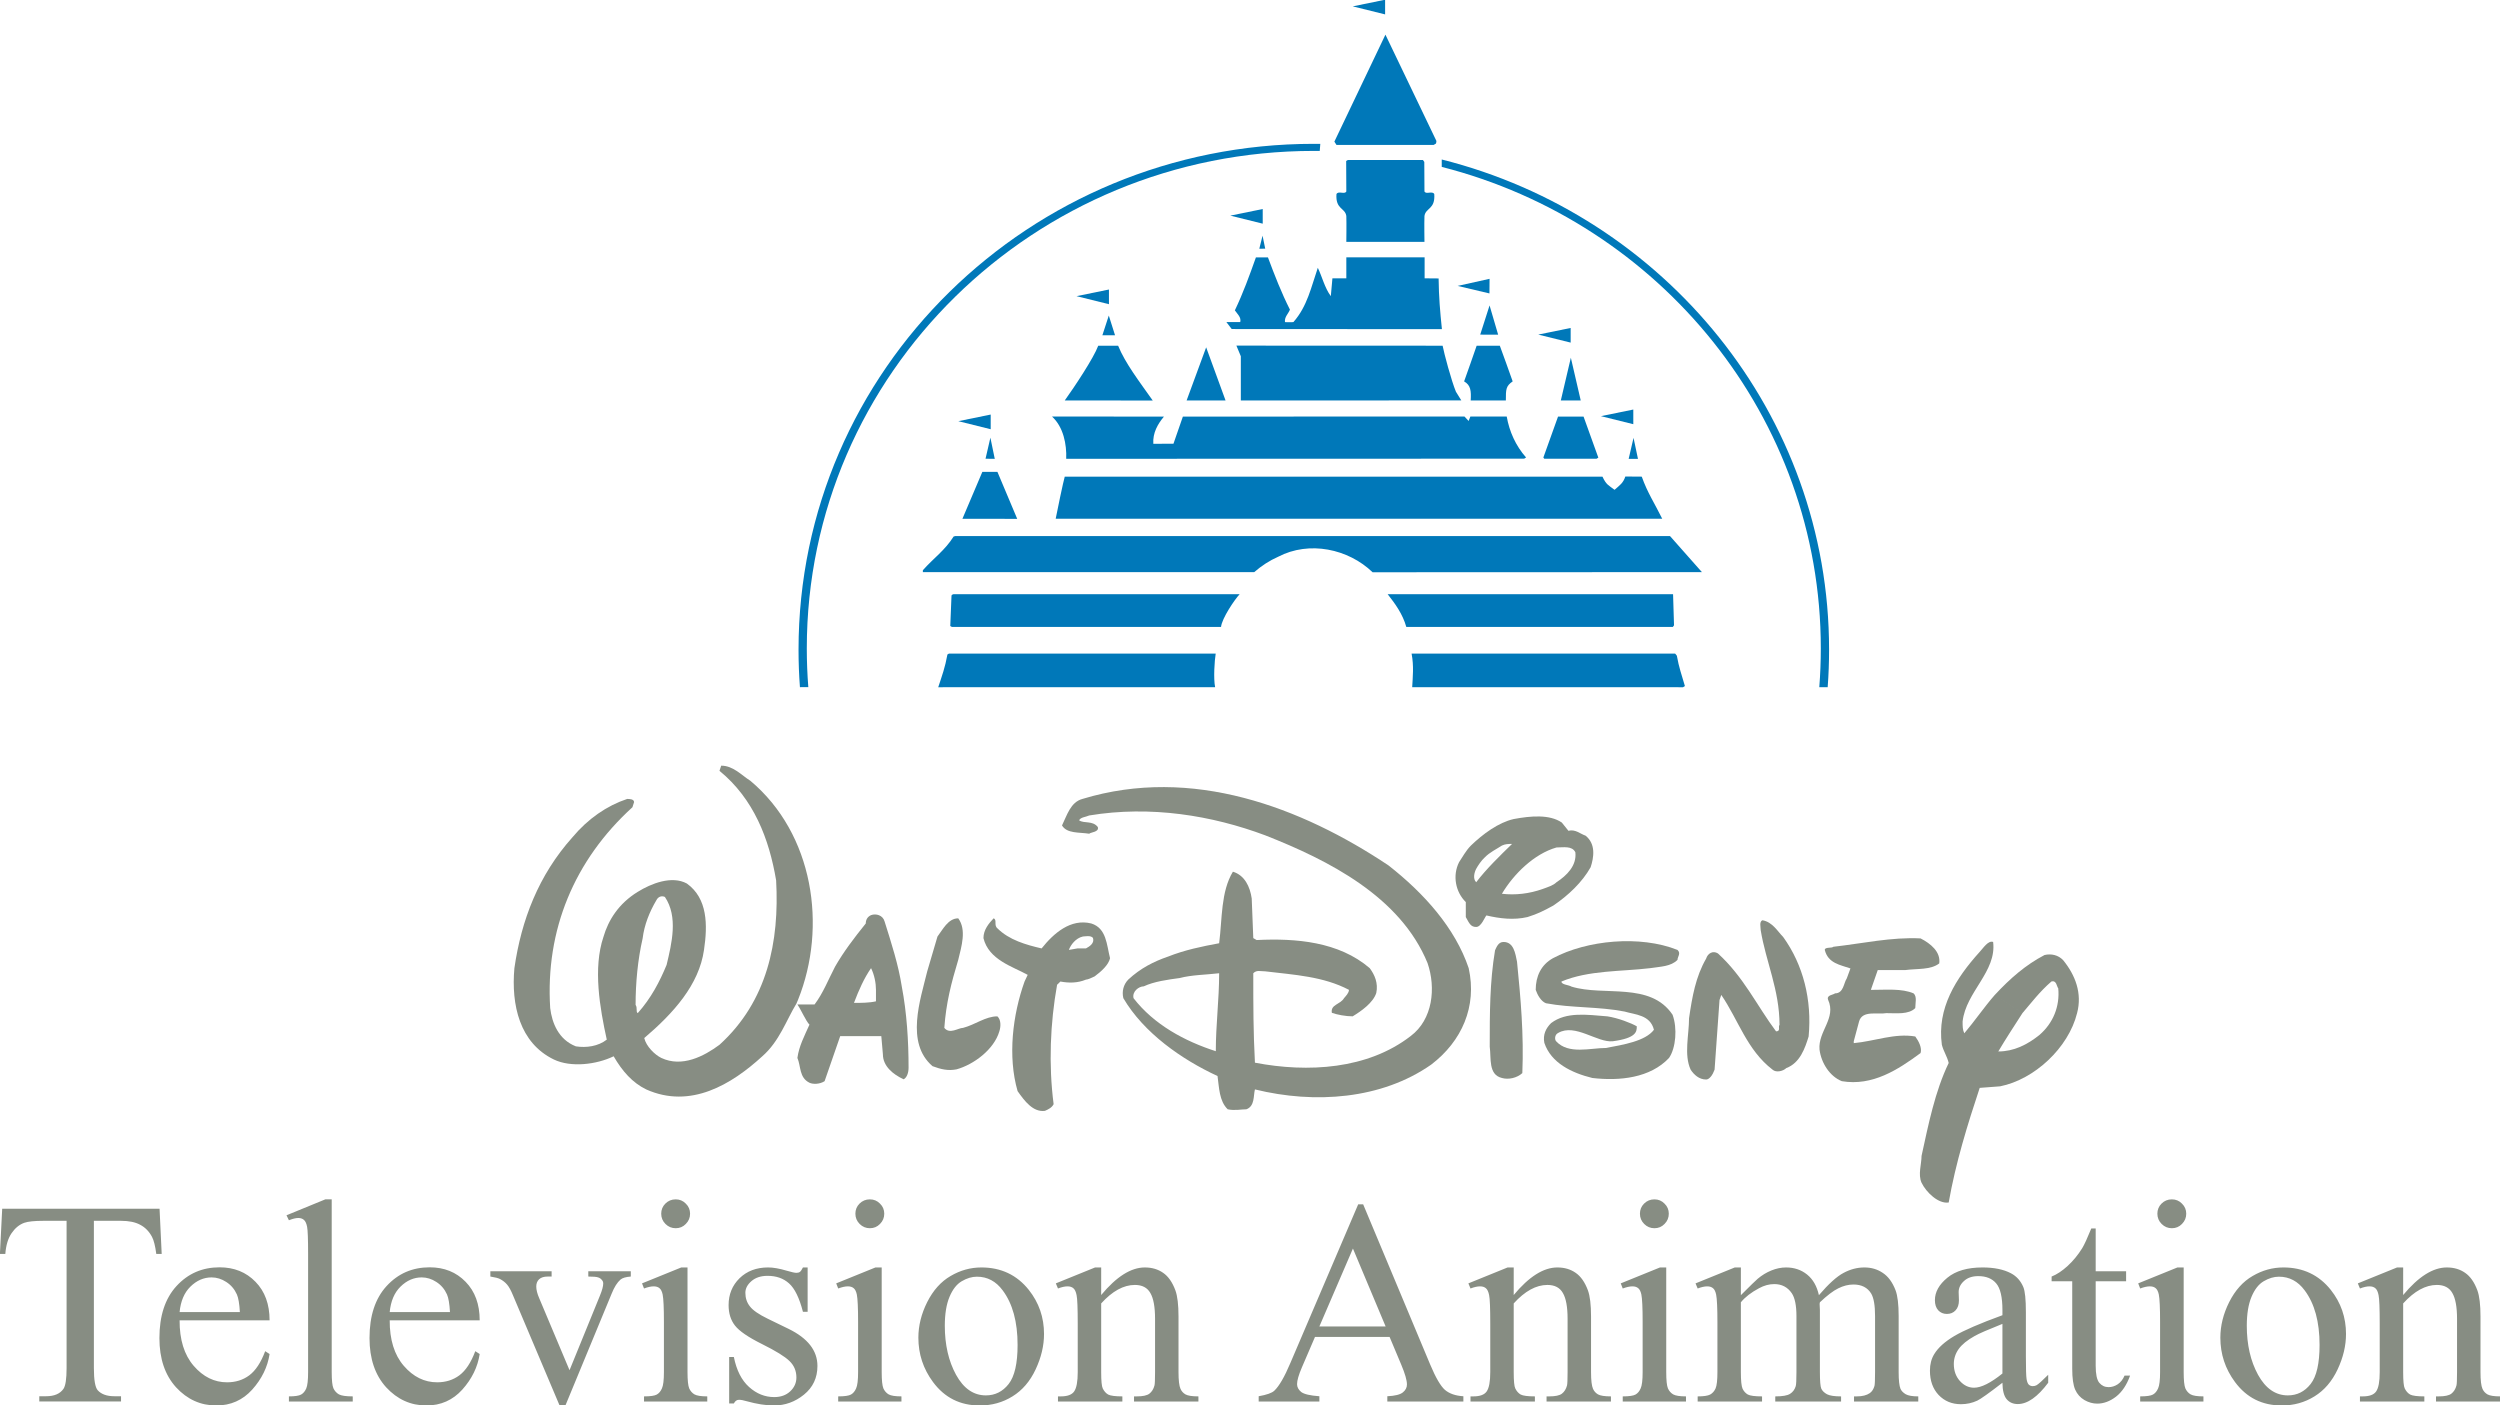
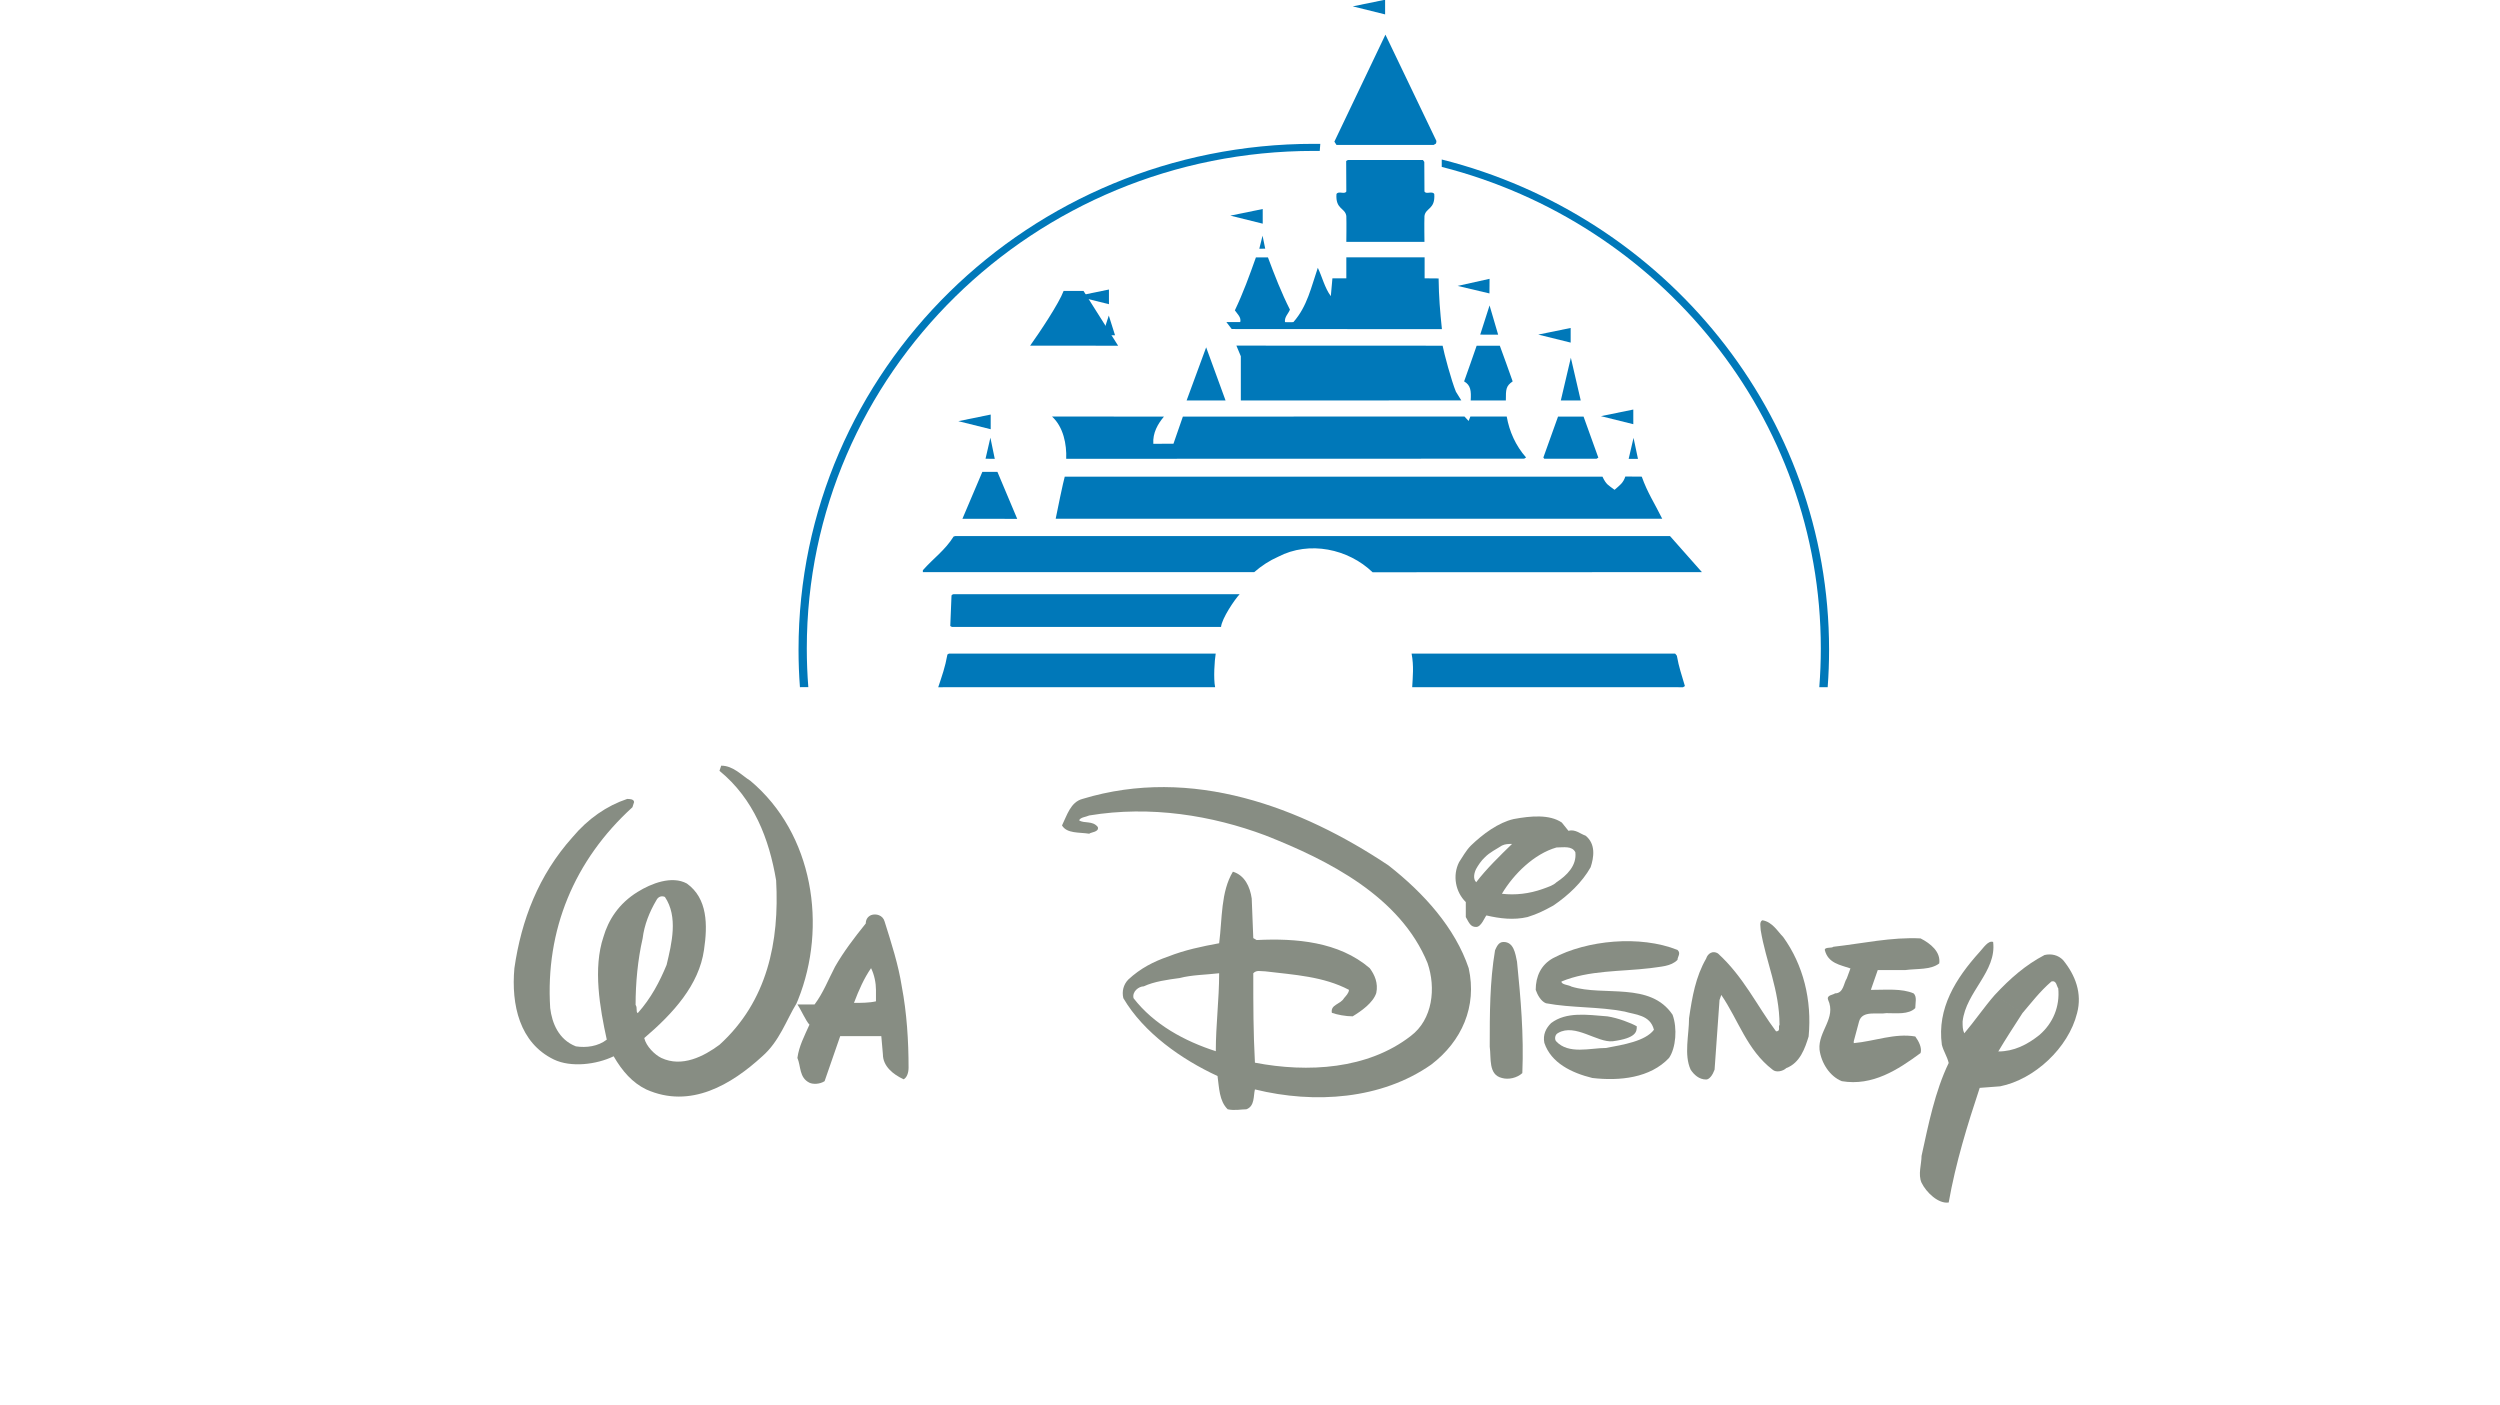
<svg xmlns="http://www.w3.org/2000/svg" xmlns:ns1="http://www.inkscape.org/namespaces/inkscape" xmlns:ns2="http://sodipodi.sourceforge.net/DTD/sodipodi-0.dtd" width="1890.975mm" height="1062.967mm" viewBox="0 0 1890.975 1062.967" version="1.1" id="svg1" xml:space="preserve" ns1:version="1.3.2 (091e20e, 2023-11-25, custom)" ns2:docname="Walt Disney Television Animation (1990s).svg">
  <ns2:namedview id="namedview1" pagecolor="#ffffff" bordercolor="#000000" borderopacity="0.25" ns1:showpageshadow="2" ns1:pageopacity="0.0" ns1:pagecheckerboard="0" ns1:deskcolor="#d1d1d1" ns1:document-units="mm" ns1:zoom="0.12883591" ns1:cx="2134.4981" ns1:cy="2677.8249" ns1:window-width="1920" ns1:window-height="1112" ns1:window-x="-8" ns1:window-y="-8" ns1:window-maximized="1" ns1:current-layer="layer1" />
  <defs id="defs1" />
  <g ns1:label="Layer 1" ns1:groupmode="layer" id="layer1" transform="translate(425.972,560.595)">
    <g id="g2" transform="matrix(2.518,0,0,2.518,-105.92,-152.286)">
      <g id="g1">
        <path id="path5055" ns1:connector-curvature="0" d="m 112.139,139.308 c -3.053,4.994 -5.092,11.32 -10.253,15.835 -9.213,8.439 -21.548,15.927 -34.872,9.956 -4.138,-2.006 -7.191,-5.467 -9.785,-9.956 -5.144,2.501 -12.856,3.436 -17.974,0.961 -10.288,-4.986 -12.83,-16.407 -11.841,-27.433 2.082,-14.387 7.217,-27.896 17.436,-39.309 4.65,-5.559 10.314,-9.475 16.439,-11.522 0.59,0 2.073,0 2.073,0.961 L 62.875,80.332 C 45.37,96.261 36.687,117.257 38.17,140.664 c 0.538,4.515 2.542,9.476 7.703,11.497 3.158,0.488 6.697,0 9.291,-2.02 -2.082,-9.476 -4.173,-21.47 -0.998,-30.861 l 11.772,0.455 c -1.475,6.443 -2.117,13.434 -2.117,19.962 0.642,0.968 0,2.013 0.642,2.485 4.016,-4.49 6.61,-9.493 8.675,-14.496 1.552,-6.494 3.504,-14.453 -0.512,-20.408 -1.076,-0.48 -2.065,0 -2.551,0.969 -2.108,3.554 -3.652,7.471 -4.138,11.489 L 54.166,119.279 c 1.457,-4.995 4.536,-9.998 10.297,-13.528 4.016,-2.501 10.227,-4.977 14.764,-2.501 6.254,4.497 6.254,12.466 5.144,19.945 -1.492,10.462 -9.152,18.986 -17.948,26.474 0.59,2.492 3.14,5.003 5.127,5.971 6.211,2.939 12.821,-0.497 17.471,-3.95 14.4,-13.055 18.026,-30.979 17.019,-49.382 C 103.94,89.817 99.334,77.84 89.02,69.392 l 0.52,-1.549 c 3.661,0 6.229,2.99 8.744,4.531 18.989,15.919 23.161,43.815 14.34,65.79 l -0.485,1.145" style="fill:#878d83;fill-opacity:1;stroke-width:0.47" />
        <path id="path5057" ns1:connector-curvature="0" d="m 117.578,139.586 c 2.594,-3.445 4.129,-7.471 6.185,-11.404 2.594,-4.498 5.656,-8.532 9.204,-12.938 0,-1.07 0.486,-2.013 1.588,-2.501 1.475,-0.547 3.556,0 4.068,1.92 2.056,6.528 4.146,13.022 5.153,19.474 l -7.747,1.052 c 0,-2.021 -0.477,-4.506 -1.475,-6.519 -2.065,2.972 -3.652,6.519 -5.135,10.436 2.064,0 4.632,0 6.61,-0.472 0,-0.944 0,-1.996 0,-3.445 l 7.747,-1.052 c 1.527,7.96 2.047,16.492 2.047,24.442 0,1.55 -0.52,2.973 -1.475,3.478 -3.175,-1.449 -6.237,-3.941 -6.237,-7.504 l -0.477,-5.466 h -12.344 l -4.693,13.535 c -1.483,0.96 -3.513,0.96 -4.545,0.471 -3.132,-1.541 -2.542,-4.977 -3.626,-7.454 0.495,-3.58 2.09,-6.553 3.626,-9.998 -1.067,-1.061 -2.542,-4.514 -3.626,-6.056 1.597,9.5e-4 4.148,9.5e-4 5.154,9.5e-4" style="fill:#878d83;fill-opacity:1;stroke-width:0.47" />
-         <path id="path5059" ns1:connector-curvature="0" d="m 160.743,113.704 c 2.551,3.453 0.971,8.439 0,12.474 -2.108,6.991 -3.652,12.929 -4.181,20.433 1.614,2.029 4.181,0 5.63,0 3.678,-0.969 6.74,-3.462 10.297,-3.462 1.102,0.951 1.102,2.99 0.598,4.507 -1.596,5.465 -7.72,9.989 -12.856,11.412 -2.551,0.497 -4.65,0 -7.209,-0.951 -8.198,-6.999 -3.661,-19.954 -1.596,-28.486 l 3.079,-10.461 c 1.553,-2.013 3.175,-5.465 6.238,-5.465" style="fill:#878d83;fill-opacity:1;stroke-width:0.47" />
-         <path id="path5061" ns1:connector-curvature="0" d="m 199.111,132.115 c -2.542,1.053 -5.135,1.053 -7.677,0.573 l -0.998,0.969 c -2.065,11.522 -2.576,23.987 -1.041,35.872 -0.538,1.045 -1.536,1.542 -2.611,2.006 -3.557,0.471 -6.124,-2.948 -8.215,-5.93 -3.01,-10.461 -1.475,-22.944 2.091,-32.916 l 0.945,-2.005 c -4.511,-2.501 -11.694,-4.506 -13.29,-11.034 0,-2.493 1.596,-4.405 3.054,-5.946 1.119,0.471 0,2.013 1.119,2.981 3.539,3.546 8.675,4.986 13.298,6.057 3.609,-4.54 8.727,-9.038 14.912,-7.497 4.615,1.44 4.615,6.426 5.647,10.444 -0.46,1.996 -2.576,3.941 -4.65,5.465 -0.997,0.488 -2.064,0.96 -2.584,0.96 l -2.542,-9.374 h 2.542 c 1.11,-0.598 2.585,-1.55 2.117,-3.092 -0.529,-0.943 -2.594,-0.48 -3.063,-0.48 -2.117,0.48 -3.652,2.501 -4.189,4.026 l 2.594,-0.455 2.542,9.374" style="fill:#878d83;fill-opacity:1;stroke-width:0.47" />
        <path id="path5063" ns1:connector-curvature="0" d="m 227.252,131.643 c -3.548,0.472 -7.712,1.045 -10.783,2.494 -1.466,0 -3.539,1.533 -3.071,3.554 6.142,7.952 15.407,12.939 24.714,15.928 0,-7.976 1.006,-15.456 1.006,-23.416 -4.146,0.48 -8.189,0.48 -11.867,1.44 l -3.548,-6.417 c 5.101,-2.03 10.279,-3.084 15.415,-4.035 0.954,-7.488 0.486,-15.44 4.129,-21.495 3.548,1.078 5.144,4.514 5.655,8.051 l 0.469,11.901 1.006,0.581 c 11.841,-0.581 24.68,0.48 33.97,8.44 1.492,2.013 2.594,4.497 1.969,7.471 -0.971,2.965 -4.546,5.466 -7.096,7.007 -2.099,0 -4.65,-0.489 -6.246,-1.052 -0.478,-2.511 2.593,-2.511 3.652,-4.406 0.495,-0.59 1.483,-1.549 1.483,-2.501 -7.677,-4.035 -16.404,-4.506 -25.164,-5.559 -1.483,0 -2.568,-0.463 -3.575,0.573 0,9.99 0,17.452 0.495,26.868 15.909,3.058 33.866,1.996 46.766,-7.984 6.67,-4.986 7.659,-14.471 5.084,-21.942 -8.173,-19.97 -29.737,-30.885 -48.769,-38.373 -15.944,-5.963 -34.395,-9.02 -52.863,-5.963 -1.085,0.497 -2.551,0.497 -3.036,1.448 1.466,1.053 4.042,0 5.621,2.022 0.468,1.534 -2.082,1.534 -2.585,2.013 -3.036,-0.48 -6.688,0 -8.172,-2.485 1.483,-2.998 2.542,-7.007 6.142,-7.968 32.878,-9.997 65.746,2.493 91.917,19.962 10.775,8.422 20.065,18.883 24.107,30.869 2.559,11.522 -2.056,21.958 -11.252,28.974 -14.911,10.444 -34.976,11.884 -52.959,7.454 -0.495,1.937 0,5.003 -2.559,5.971 -1.475,0 -3.566,0.464 -5.621,0 -2.568,-2.485 -2.568,-6.536 -3.054,-9.99 -10.774,-4.977 -22.164,-12.954 -28.297,-23.39 -0.468,-2.021 0,-4.034 1.475,-5.576 3.704,-3.444 7.729,-5.458 11.893,-6.889 l 3.548,6.417" style="fill:#878d83;fill-opacity:1;stroke-width:0.47" />
        <path id="path5065" ns1:connector-curvature="0" d="m 324.547,120.804 c 3.062,0 3.547,3.445 4.05,5.929 1.11,11.042 2.073,21.983 1.596,33.463 -1.596,1.465 -4.181,2.039 -6.132,1.465 -4.139,-0.977 -3.183,-5.938 -3.661,-9.417 0,-9.946 0,-19.456 1.596,-28.948 0.46,-0.953 0.989,-2.493 2.551,-2.493 z M 311.196,96.824 c 0.98,-1.433 2.012,-3.436 3.547,-4.978 l 4.174,3.545 c -1.059,0.952 -2.056,2.485 -2.586,3.445 -0.555,1.078 -1.067,2.982 0,4.026 3.071,-4.026 7.131,-7.96 10.774,-11.505 -1.093,0 -2.047,0 -3.044,0.488 -1.605,1.053 -3.661,2.013 -5.144,3.545 l -4.174,-3.545 c 3.6,-3.47 8.241,-6.915 12.865,-7.968 5.162,-0.961 10.783,-1.44 14.443,1.052 l 1.987,2.477 c 2.082,-0.556 3.625,0.969 5.135,1.457 3.141,2.493 2.516,6.527 1.535,9.492 -2.533,4.506 -6.67,8.44 -11.225,11.522 l -3.174,-4.994 c 1.596,-0.59 3.174,-1.052 4.146,-2.022 3.071,-2.004 6.133,-4.986 5.665,-9.003 -0.998,-2.013 -3.6,-1.441 -5.665,-1.441 -6.705,1.921 -12.847,7.943 -16.395,13.906 4.033,0.472 8.198,0 12.249,-1.44 l 3.174,4.994 c -2.62,1.423 -4.649,2.493 -7.738,3.444 -4.138,0.961 -8.284,0.464 -12.343,-0.488 -0.486,0.488 -1.544,3.462 -3.071,3.462 -1.588,0 -2.029,-0.96 -3.123,-2.973 0,-0.951 0,-3.444 0,-4.505 -3.062,-2.973 -4.068,-7.96 -2.012,-11.994" style="fill:#878d83;fill-opacity:1;stroke-width:0.47" />
        <path id="path5067" ns1:connector-curvature="0" d="m 340.343,150.629 c 3.696,4.042 10.262,2.02 14.956,2.02 5.1,-0.96 11.832,-2.02 14.426,-5.465 -1.119,-4.523 -5.665,-4.523 -8.813,-5.475 -7.711,-1.517 -15.91,-1.045 -23.621,-2.494 -1.492,-0.58 -2.559,-2.501 -3.08,-4.026 0,-4.035 1.588,-7.504 5.162,-9.5 10.228,-5.458 26.171,-6.983 37.431,-2.493 1.119,1.053 0,2.03 0,2.982 -1.969,2.005 -5.022,2.005 -8.198,2.493 -8.692,1.053 -18.468,0.581 -26.666,4.017 0,0.969 2.1,0.969 3.063,1.541 9.777,2.973 23.604,-1.541 30.318,8.432 1.483,4.043 0.997,9.989 -1.059,12.979 -5.655,6.022 -14.824,6.983 -23.048,6.022 -6.211,-1.533 -12.387,-4.506 -14.408,-10.544 -0.494,-2.478 0.486,-4.414 2.021,-5.938 4.58,-3.47 10.774,-2.519 16.924,-2.03 3.174,0.48 7.191,2.03 8.822,2.99 0,1.517 0,3.53 -7.217,4.49 -4.658,0.488 -11.294,-5.45 -16.387,-2.502 -1.102,0.513 -1.102,2.014 -0.625,2.503" style="fill:#878d83;fill-opacity:1;stroke-width:0.47" />
        <path id="path5069" ns1:connector-curvature="0" d="m 388.947,124.249 c 7.711,7.007 11.859,15.943 17.462,23.406 1.51,0 0.538,-1.441 1.041,-1.929 0,-10.537 -4.103,-18.993 -5.655,-28.469 0,-0.961 -0.478,-2.493 0.494,-2.973 3.063,0.48 4.658,3.454 6.237,4.995 6.072,8.406 8.702,18.968 7.669,29.917 -1.067,3.453 -2.576,7.96 -6.713,9.493 -0.955,0.942 -3.071,1.44 -4.129,0.471 -7.711,-5.922 -10.271,-14.958 -15.397,-22.447 l -0.529,1.534 -1.484,20.913 c -0.529,1.524 -1.536,2.965 -2.533,2.965 -2.117,0 -3.661,-1.441 -4.658,-2.965 -2.056,-4.489 -0.478,-10.444 -0.478,-15.439 0.954,-6.52 1.986,-12.466 5.136,-17.923 0.477,-1.55 2.004,-2.501 3.539,-1.55" style="fill:#878d83;fill-opacity:1;stroke-width:0.47" />
        <path id="path5071" ns1:connector-curvature="0" d="m 424.114,136.242 c 2.586,0 2.586,-3.074 3.54,-4.497 l 1.101,-2.991 c -3.053,-1.069 -6.713,-1.515 -7.711,-5.559 0,-0.951 2.117,-0.454 2.585,-0.951 8.675,-0.968 17.498,-2.964 26.189,-2.51 3.027,1.542 6.09,4.043 5.613,7.505 -2.586,2.013 -6.611,1.515 -10.28,2.013 h -8.198 l -2.065,5.938 h 0.486 c 4.147,0 8.788,-0.463 12.344,1.053 1.102,0.96 0.512,2.972 0.512,4.421 -1.995,1.996 -5.622,1.517 -8.71,1.517 -2.567,0.48 -7.218,-0.952 -8.172,2.501 l -1.596,5.946 v 0.564 c 6.246,-0.564 12.327,-3.066 18.477,-1.996 1.067,1.433 2.072,3.453 1.588,4.978 -6.749,4.986 -14.444,9.997 -23.648,8.448 -3.625,-1.441 -6.194,-5.466 -6.705,-9.501 -0.486,-5.465 5.119,-9.399 2.576,-14.958 -0.529,-1.449 1.588,-1.449 2.073,-1.921" style="fill:#878d83;fill-opacity:1;stroke-width:0.47" />
        <path id="path5073" ns1:connector-curvature="0" d="m 480.422,142.181 c -2.594,4.034 -5.162,7.96 -7.253,11.513 4.658,0 8.692,-2.005 12.387,-4.978 4.069,-3.537 6.142,-8.524 5.622,-13.99 -0.478,-0.498 -0.478,-2.511 -2.064,-2.039 -3.557,3.074 -6.133,6.527 -8.692,9.493 l -8.302,-5.467 c 4.623,-4.969 9.274,-9.028 14.929,-11.985 2.065,-0.48 4.129,0 5.604,1.55 3.661,4.489 5.76,9.964 4.181,15.902 -2.593,10.468 -12.856,19.945 -23.117,21.99 l -6.133,0.464 c -3.661,11.034 -7.2,22.447 -9.316,34.432 -3.037,0.48 -6.714,-2.973 -8.154,-5.938 -1.119,-2.502 0,-5.576 0,-8.061 2.056,-9.4 4.033,-19.381 8.154,-27.913 -0.478,-2.013 -1.544,-3.462 -2.056,-5.466 -1.492,-10.941 4.173,-19.946 11.372,-27.912 0.997,-1.036 2.55,-3.546 4.033,-2.973 1.102,8.92 -8.171,14.958 -9.169,23.878 0,1.533 0,2.501 0.512,3.554 3.027,-3.554 6.098,-8.044 9.159,-11.522 l 8.302,5.468" style="fill:#878d83;fill-opacity:1;stroke-width:0.47" />
      </g>
      <path d="m 304.383,-119.811 c -0.144,0.994 0.088,0.619 -0.832,1.189 h -29.188 l -0.632,-0.988 15.338,-32.134 15.314,31.934" id="path7266" style="fill:#0078b9;fill-opacity:1;stroke-width:0.482" />
      <polyline points="218.047,-78.463 197.865,-83.473 218.047,-87.6 218.047,-78.463  " id="polyline7268" style="fill:#0078b9;fill-opacity:1" transform="matrix(0.482,0,0,0.482,147.108,-57.148)" />
      <polyline points="219.604,-62.875 215.918,-62.85 217.943,-70.975 219.604,-62.875  " id="polyline7270" style="fill:#0078b9;fill-opacity:1" transform="matrix(0.482,0,0,0.482,147.108,-57.148)" />
      <path d="m 253.778,-84.833 c 1.988,5.327 4.052,10.648 6.603,15.689 -0.501,1.282 -1.7,2.201 -1.488,3.764 -0.039,-0.031 2.539,0.05 2.539,-0.031 4.189,-4.759 5.339,-10.549 7.322,-16.296 1.282,2.627 2.063,6.028 3.908,8.517 l 0.482,-5.359 h 4.177 v -6.303 h 23.517 v 6.303 l 4.203,0.038 c 0.075,5.678 0.424,9.762 0.994,15.232 l -63.148,-0.038 -1.6,-2.095 h 4.17 c 0.351,-1.42 -0.838,-2.382 -1.619,-3.515 2.482,-5.189 4.408,-10.511 6.322,-15.907 h 3.619" id="path7272" style="fill:#0078b9;fill-opacity:1;stroke-width:0.482" />
      <polyline points="359.346,-34.984 339.527,-39.67 359.424,-44.094 359.346,-34.984  " id="polyline7274" style="fill:#0078b9;fill-opacity:1" transform="matrix(0.482,0,0,0.482,147.108,-57.148)" />
      <polyline points="364.771,-9.271 353.596,-9.313 359.424,-27.508 364.771,-9.271  " id="polyline7276" style="fill:#0078b9;fill-opacity:1" transform="matrix(0.482,0,0,0.482,147.108,-57.148)" />
      <polyline points="126.014,-8.896 118.111,-8.896 122.121,-21.199 126.014,-8.896  " id="polyline7278" style="fill:#0078b9;fill-opacity:1" transform="matrix(0.482,0,0,0.482,147.108,-57.148)" />
-       <path d="m 208.769,-58.307 c 2.165,5.302 6.347,10.718 10.399,16.463 l -26.431,-0.013 c 2.908,-4.065 8.699,-12.75 10.062,-16.451 h 5.97" id="path7280" style="fill:#0078b9;fill-opacity:1;stroke-width:0.482" />
+       <path d="m 208.769,-58.307 l -26.431,-0.013 c 2.908,-4.065 8.699,-12.75 10.062,-16.451 h 5.97" id="path7280" style="fill:#0078b9;fill-opacity:1;stroke-width:0.482" />
      <path d="m 306.246,-58.307 c 0.451,2.369 2.645,10.554 3.995,13.818 l 1.619,2.614 -66.231,0.018 v -13.281 l -1.332,-3.196 61.948,0.026" id="path7282" style="fill:#0078b9;fill-opacity:1;stroke-width:0.482" />
      <path d="m 323.429,-58.307 c 1.189,3.352 2.576,6.953 3.858,10.718 -2.045,1.419 -2.045,2.363 -2.045,5.733 h -10.562 c 0.175,-2.933 0,-4.584 -1.976,-5.733 1.282,-3.552 2.595,-7.366 3.765,-10.718 h 6.96" id="path7284" style="fill:#0078b9;fill-opacity:1;stroke-width:0.482" />
      <polyline points="194.879,31.701 170.609,31.74 182.795,-1.395 194.879,31.701  " id="polyline7286" style="fill:#0078b9;fill-opacity:1" transform="matrix(0.482,0,0,0.482,147.108,-57.148)" />
      <polyline points="416.232,31.701 403.824,31.74 410.08,5.096 416.232,31.701  " id="polyline7288" style="fill:#0078b9;fill-opacity:1" transform="matrix(0.482,0,0,0.482,147.108,-57.148)" />
      <path d="m 222.538,-37.017 c -1.851,2.208 -3.415,4.903 -3.196,8.173 l 6.053,-0.019 2.827,-8.155 84.596,-0.012 1.237,1.326 0.532,-1.326 h 10.917 c 0.782,4.47 2.683,8.747 5.809,12.299 l -0.569,0.357 -137.571,0.037 c 0.182,-4.352 -0.844,-9.573 -4.258,-12.693 l 33.622,0.013" id="path7290" style="fill:#0078b9;fill-opacity:1;stroke-width:0.482" />
      <polyline points="427.211,67.367 426.109,68.029 393.531,68.029 392.949,67.289 402.098,41.76 417.998,41.76 427.211,67.367  " id="polyline7292" style="fill:#0078b9;fill-opacity:1" transform="matrix(0.482,0,0,0.482,147.108,-57.148)" />
      <polyline points="451.91,68.105 446.107,68.133 449.146,55.023 451.91,68.105  " id="polyline7294" style="fill:#0078b9;fill-opacity:1" transform="matrix(0.482,0,0,0.482,147.108,-57.148)" />
      <path d="m 354.262,-18.977 c 1.151,2.483 1.863,2.607 3.639,3.959 1.601,-1.427 2.577,-2.007 3.233,-3.996 l 4.933,0.038 c 1.707,4.827 3.87,8.023 6.14,12.637 H 190.017 c 2.189,-10.898 2.72,-12.637 2.72,-12.637 h 161.526" id="path7296" style="fill:#0078b9;fill-opacity:1;stroke-width:0.482" />
      <polyline points="52.711,76.219 65.039,105.498 30.893,105.459 43.313,76.219 52.711,76.219  " id="polyline7298" style="fill:#0078b9;fill-opacity:1" transform="matrix(0.482,0,0,0.482,147.108,-57.148)" />
      <path d="m 384.139,9.706 -98.929,0.037 c -7.272,-7.015 -19.008,-9.548 -28.375,-4.651 -2.564,1.131 -4.978,2.695 -7.179,4.614 h -99.54 V 9.136 c 3.196,-3.621 6.673,-5.997 9.229,-10.117 l 0.494,-0.144 h 214.712 l 9.587,10.831" id="path7300" style="fill:#0078b9;fill-opacity:1;stroke-width:0.482" />
      <path d="m 245.274,16.339 c -1.507,1.6 -5.328,7.253 -5.591,9.824 h -80.857 l -0.475,-0.269 0.369,-9.124 c 0.357,-0.713 0.126,0 0.552,-0.431 h 86.002" id="path7302" style="fill:#0078b9;fill-opacity:1;stroke-width:0.482" />
-       <path d="m 375.76,25.682 -0.357,0.494 -80.069,-0.013 c -1.069,-3.815 -3.282,-6.891 -5.596,-9.824 h 85.733 l 0.288,9.342" id="path7304" style="fill:#0078b9;fill-opacity:1;stroke-width:0.482" />
      <path d="m 238.082,34.179 c -0.349,2.064 -0.706,7.51 -0.175,10.087 l -83.176,0.019 c 1.17,-3.564 2.058,-5.927 2.763,-9.836 l 0.451,-0.269 h 80.137" id="path7306" style="fill:#0078b9;fill-opacity:1;stroke-width:0.482" />
      <path d="m 376.609,34.811 c 0.638,3.614 1.42,5.639 2.42,9.123 l -0.569,0.35 -81.351,-0.019 c 0.17,-3.108 0.532,-6.353 -0.181,-10.087 h 79.168 l 0.512,0.632" id="path7308" style="fill:#0078b9;fill-opacity:1;stroke-width:0.482" />
      <path d="m 300.331,-114.09 0.412,0.576 0.051,8.872 c 0.494,0.994 2.369,-0.281 2.944,0.782 0.338,4.633 -2.589,4.096 -2.944,6.577 -0.094,2.133 0,7.786 0,7.786 h -23.474 c 0,0 0.081,-5.652 0,-7.786 -0.362,-2.481 -3.29,-1.944 -2.958,-6.577 0.575,-1.063 2.457,0.212 2.958,-0.782 l -0.044,-9.154 0.501,-0.294 h 22.555" id="path7310" style="fill:#0078b9;fill-opacity:1;stroke-width:0.482" />
      <polyline points="122.211,-28.273 102.016,-33.283 122.211,-37.424 122.211,-28.273  " id="polyline7312" style="fill:#0078b9;fill-opacity:1" transform="matrix(0.482,0,0,0.482,147.108,-57.148)" />
      <polyline points="409.963,-4.342 389.756,-9.338 409.963,-13.465 409.963,-4.342  " id="polyline7314" style="fill:#0078b9;fill-opacity:1" transform="matrix(0.482,0,0,0.482,147.108,-57.148)" />
      <polyline points="449.004,46.51 428.822,41.5 449.004,37.373 449.004,46.51  " id="polyline7316" style="fill:#0078b9;fill-opacity:1" transform="matrix(0.482,0,0,0.482,147.108,-57.148)" />
      <polyline points="48.518,49.65 28.336,44.627 48.518,40.5 48.518,49.65  " id="polyline7318" style="fill:#0078b9;fill-opacity:1" transform="matrix(0.482,0,0,0.482,147.108,-57.148)" />
      <polyline points="51.049,68.105 45.299,68.029 48.324,54.906 51.049,68.105  " id="polyline7320" style="fill:#0078b9;fill-opacity:1" transform="matrix(0.482,0,0,0.482,147.108,-57.148)" />
      <path d="m 113.187,44.265 c -0.281,-3.721 -0.419,-7.478 -0.419,-11.267 0,-83.921 69.301,-151.946 154.784,-151.946 0.594,0 1.357,-0.006 1.952,0 l -0.17,2.139 c -0.6,-0.007 -1.189,-0.013 -1.782,-0.013 -84.114,0 -152.302,66.918 -152.302,149.458 0,3.914 0.156,7.791 0.456,11.624 l -2.52,0.005" id="path7322" style="fill:#0078b9;fill-opacity:1;stroke-width:0.482" />
      <path d="m 421.918,44.265 c 0.281,-3.721 0.419,-7.478 0.419,-11.267 0,-70.865 -49.504,-130.43 -116.354,-147.244 v 2.226 c 65.512,16.714 113.871,75.148 113.871,144.655 0,3.921 -0.156,7.803 -0.456,11.637 l 2.52,-0.005" id="path7324" style="fill:#0078b9;fill-opacity:1;stroke-width:0.482" />
      <polyline points="294.322,-208.887 274.141,-213.896 294.322,-218.023 294.322,-208.887  " id="polyline7326" style="fill:#0078b9;fill-opacity:1" transform="matrix(0.482,0,0,0.482,147.108,-57.148)" />
-       <path d="m -79.176,200.942 0.641,13.579 h -1.623 q -0.47,-3.587 -1.281,-5.124 -1.324,-2.477 -3.544,-3.63 -2.178,-1.196 -5.765,-1.196 h -8.156 v 44.239 q 0,5.338 1.153,6.662 1.623,1.793 4.996,1.793 h 2.007 v 1.58 H -115.302 v -1.58 h 2.05 q 3.672,0 5.21,-2.221 0.939,-1.366 0.939,-6.234 v -44.239 h -6.96 q -4.057,0 -5.765,0.598 -2.221,0.811 -3.8,3.117 -1.58,2.306 -1.879,6.234 h -1.623 l 0.683,-13.579 z m 6.021,33.521 q -0.043,8.711 4.228,13.665 4.27,4.953 10.035,4.953 3.843,0 6.662,-2.092 2.861,-2.135 4.783,-7.259 l 1.324,0.854 q -0.897,5.85 -5.21,10.676 -4.313,4.783 -10.804,4.783 -7.046,0 -12.085,-5.466 -4.996,-5.509 -4.996,-14.775 0,-10.035 5.124,-15.629 5.167,-5.637 12.939,-5.637 6.576,0 10.804,4.356 4.228,4.313 4.228,11.572 z m 0,-2.477 h 18.106 q -0.214,-3.758 -0.897,-5.295 -1.068,-2.391 -3.203,-3.758 -2.092,-1.366 -4.398,-1.366 -3.544,0 -6.363,2.776 -2.776,2.733 -3.245,7.644 z m 45.691,-33.863 v 51.883 q 0,3.672 0.512,4.868 0.555,1.196 1.665,1.836 1.11,0.598 4.142,0.598 v 1.537 h -19.173 v -1.537 q 2.69,0 3.672,-0.555 0.982,-0.555 1.537,-1.836 0.555,-1.281 0.555,-4.911 v -35.528 q 0,-6.619 -0.299,-8.113 -0.299,-1.537 -0.982,-2.092 -0.641,-0.555 -1.665,-0.555 -1.11,0 -2.818,0.683 l -0.726,-1.495 11.658,-4.783 z m 17.422,36.339 q -0.043,8.711 4.228,13.665 4.27,4.953 10.035,4.953 3.843,0 6.662,-2.092 2.861,-2.135 4.783,-7.259 l 1.324,0.854 q -0.897,5.85 -5.21,10.676 -4.313,4.783 -10.804,4.783 -7.046,0 -12.085,-5.466 -4.996,-5.509 -4.996,-14.775 0,-10.035 5.124,-15.629 5.167,-5.637 12.939,-5.637 6.576,0 10.804,4.356 4.228,4.313 4.228,11.572 z m 0,-2.477 H 8.064 q -0.214,-3.758 -0.897,-5.295 -1.068,-2.391 -3.203,-3.758 -2.092,-1.366 -4.398,-1.366 -3.544,0 -6.363,2.776 -2.776,2.733 -3.245,7.644 z M 20.191,219.731 h 18.405 v 1.58 h -1.196 q -1.665,0 -2.562,0.811 -0.854,0.811 -0.854,2.178 0,1.495 0.897,3.544 l 9.096,21.607 9.138,-22.419 q 0.982,-2.391 0.982,-3.63 0,-0.598 -0.342,-0.982 -0.47,-0.641 -1.196,-0.854 -0.726,-0.256 -2.946,-0.256 v -1.58 h 12.768 v 1.58 q -2.221,0.171 -3.075,0.897 -1.495,1.281 -2.69,4.27 l -13.878,33.564 h -1.751 l -13.964,-33.009 q -0.939,-2.306 -1.793,-3.288 -0.854,-1.025 -2.178,-1.708 -0.726,-0.384 -2.861,-0.726 z m 55.683,-21.607 q 1.793,0 3.032,1.281 1.281,1.238 1.281,3.032 0,1.793 -1.281,3.075 -1.238,1.281 -3.032,1.281 -1.793,0 -3.075,-1.281 -1.281,-1.281 -1.281,-3.075 0,-1.793 1.238,-3.032 1.281,-1.281 3.117,-1.281 z m 3.544,20.454 v 31.429 q 0,3.672 0.512,4.911 0.555,1.196 1.58,1.793 1.068,0.598 3.843,0.598 v 1.537 H 66.352 v -1.537 q 2.861,0 3.843,-0.555 0.982,-0.555 1.537,-1.836 0.598,-1.281 0.598,-4.911 v -15.074 q 0,-6.363 -0.384,-8.242 -0.299,-1.366 -0.939,-1.879 -0.641,-0.555 -1.751,-0.555 -1.196,0 -2.904,0.641 l -0.598,-1.537 11.786,-4.783 z m 36.083,0 v 13.323 h -1.409 q -1.623,-6.277 -4.185,-8.54 -2.519,-2.263 -6.448,-2.263 -2.989,0 -4.825,1.58 -1.836,1.58 -1.836,3.502 0,2.391 1.366,4.099 1.324,1.751 5.38,3.715 l 6.234,3.032 q 8.669,4.228 8.669,11.145 0,5.338 -4.057,8.626 -4.014,3.245 -9.01,3.245 -3.587,0 -8.199,-1.281 -1.409,-0.427 -2.306,-0.427 -0.982,0 -1.537,1.11 h -1.409 v -13.964 h 1.409 q 1.196,5.978 4.569,9.01 3.373,3.032 7.558,3.032 2.946,0 4.783,-1.708 1.879,-1.751 1.879,-4.185 0,-2.946 -2.092,-4.953 -2.05,-2.007 -8.241,-5.082 -6.192,-3.075 -8.113,-5.551 -1.922,-2.434 -1.922,-6.149 0,-4.825 3.288,-8.071 3.331,-3.245 8.583,-3.245 2.306,0 5.594,0.982 2.178,0.641 2.904,0.641 0.683,0 1.068,-0.299 0.384,-0.299 0.897,-1.324 z m 18.703,-20.454 q 1.793,0 3.032,1.281 1.281,1.238 1.281,3.032 0,1.793 -1.281,3.075 -1.238,1.281 -3.032,1.281 -1.793,0 -3.075,-1.281 -1.281,-1.281 -1.281,-3.075 0,-1.793 1.238,-3.032 1.281,-1.281 3.117,-1.281 z m 3.544,20.454 v 31.429 q 0,3.672 0.512,4.911 0.555,1.196 1.58,1.793 1.068,0.598 3.843,0.598 v 1.537 h -19.002 v -1.537 q 2.861,0 3.843,-0.555 0.982,-0.555 1.537,-1.836 0.598,-1.281 0.598,-4.911 v -15.074 q 0,-6.363 -0.384,-8.242 -0.299,-1.366 -0.939,-1.879 -0.641,-0.555 -1.751,-0.555 -1.196,0 -2.904,0.641 l -0.598,-1.537 11.786,-4.783 z m 29.934,0 q 8.882,0 14.262,6.747 4.569,5.765 4.569,13.238 0,5.252 -2.519,10.633 -2.519,5.38 -6.96,8.113 -4.398,2.733 -9.821,2.733 -8.839,0 -14.049,-7.046 -4.398,-5.936 -4.398,-13.323 0,-5.38 2.648,-10.676 2.69,-5.338 7.046,-7.857 4.356,-2.562 9.224,-2.562 z m -1.324,2.776 q -2.263,0 -4.569,1.366 -2.263,1.324 -3.672,4.697 -1.409,3.373 -1.409,8.669 0,8.54 3.373,14.732 3.416,6.192 8.967,6.192 4.142,0 6.832,-3.416 2.69,-3.416 2.69,-11.743 0,-10.419 -4.484,-16.398 -3.032,-4.099 -7.729,-4.099 z m 37.322,5.509 q 6.875,-8.284 13.11,-8.284 3.203,0 5.509,1.623 2.306,1.58 3.672,5.252 0.939,2.562 0.939,7.857 v 16.697 q 0,3.715 0.598,5.039 0.47,1.068 1.495,1.665 1.068,0.598 3.886,0.598 v 1.537 h -19.344 v -1.537 h 0.811 q 2.733,0 3.8,-0.811 1.11,-0.854 1.537,-2.477 0.171,-0.641 0.171,-4.014 v -16.013 q 0,-5.338 -1.409,-7.729 -1.366,-2.434 -4.655,-2.434 -5.082,0 -10.12,5.551 v 20.625 q 0,3.971 0.47,4.911 0.598,1.238 1.623,1.836 1.068,0.555 4.27,0.555 v 1.537 h -19.344 v -1.537 h 0.854 q 2.989,0 4.014,-1.495 1.068,-1.537 1.068,-5.807 v -14.519 q 0,-7.046 -0.342,-8.583 -0.299,-1.537 -0.982,-2.092 -0.641,-0.555 -1.751,-0.555 -1.196,0 -2.861,0.641 l -0.641,-1.537 11.786,-4.783 h 1.836 z m 86.642,12.597 h -22.419 l -3.929,9.138 q -1.452,3.373 -1.452,5.039 0,1.324 1.238,2.349 1.281,0.982 5.466,1.281 v 1.58 h -18.234 v -1.58 q 3.63,-0.641 4.697,-1.665 2.178,-2.05 4.825,-8.327 l 20.369,-47.655 h 1.495 l 20.155,48.168 q 2.434,5.807 4.398,7.558 2.007,1.708 5.551,1.922 v 1.58 h -22.846 v -1.58 q 3.459,-0.171 4.655,-1.153 1.238,-0.982 1.238,-2.391 0,-1.879 -1.708,-5.936 z m -1.196,-3.16 -9.821,-23.401 -10.078,23.401 z m 38.475,-9.437 q 6.875,-8.284 13.11,-8.284 3.203,0 5.509,1.623 2.306,1.58 3.672,5.252 0.939,2.562 0.939,7.857 v 16.697 q 0,3.715 0.598,5.039 0.47,1.068 1.495,1.665 1.068,0.598 3.886,0.598 v 1.537 h -19.344 v -1.537 h 0.811 q 2.733,0 3.8,-0.811 1.11,-0.854 1.537,-2.477 0.171,-0.641 0.171,-4.014 v -16.013 q 0,-5.338 -1.409,-7.729 -1.366,-2.434 -4.655,-2.434 -5.082,0 -10.12,5.551 v 20.625 q 0,3.971 0.47,4.911 0.598,1.238 1.623,1.836 1.068,0.555 4.27,0.555 v 1.537 h -19.344 v -1.537 h 0.854 q 2.989,0 4.014,-1.495 1.068,-1.537 1.068,-5.807 v -14.519 q 0,-7.046 -0.342,-8.583 -0.299,-1.537 -0.982,-2.092 -0.641,-0.555 -1.751,-0.555 -1.196,0 -2.861,0.641 l -0.641,-1.537 11.786,-4.783 h 1.836 z m 42.275,-28.738 q 1.793,0 3.032,1.281 1.281,1.238 1.281,3.032 0,1.793 -1.281,3.075 -1.238,1.281 -3.032,1.281 -1.793,0 -3.075,-1.281 -1.281,-1.281 -1.281,-3.075 0,-1.793 1.238,-3.032 1.281,-1.281 3.117,-1.281 z m 3.544,20.454 v 31.429 q 0,3.672 0.512,4.911 0.555,1.196 1.58,1.793 1.068,0.598 3.843,0.598 v 1.537 h -19.002 v -1.537 q 2.861,0 3.843,-0.555 0.982,-0.555 1.537,-1.836 0.598,-1.281 0.598,-4.911 v -15.074 q 0,-6.363 -0.384,-8.242 -0.299,-1.366 -0.939,-1.879 -0.641,-0.555 -1.751,-0.555 -1.196,0 -2.904,0.641 l -0.598,-1.537 11.786,-4.783 z m 22.419,8.327 q 4.27,-4.27 5.039,-4.911 1.922,-1.623 4.142,-2.519 2.22,-0.897 4.398,-0.897 3.672,0 6.32,2.135 2.648,2.135 3.544,6.192 4.398,-5.124 7.43,-6.704 3.032,-1.623 6.234,-1.623 3.117,0 5.509,1.623 2.434,1.58 3.843,5.21 0.939,2.477 0.939,7.772 v 16.825 q 0,3.672 0.555,5.039 0.427,0.939 1.58,1.623 1.153,0.641 3.758,0.641 v 1.537 h -19.301 v -1.537 h 0.811 q 2.519,0 3.929,-0.982 0.982,-0.683 1.409,-2.178 0.171,-0.726 0.171,-4.142 v -16.825 q 0,-4.783 -1.153,-6.747 -1.665,-2.733 -5.338,-2.733 -2.263,0 -4.569,1.153 -2.263,1.11 -5.509,4.185 l -0.085,0.47 0.085,1.836 v 18.661 q 0,4.014 0.427,4.996 0.47,0.982 1.708,1.665 1.238,0.641 4.228,0.641 v 1.537 h -19.771 v -1.537 q 3.245,0 4.441,-0.769 1.238,-0.769 1.708,-2.306 0.214,-0.726 0.214,-4.228 v -16.825 q 0,-4.783 -1.409,-6.875 -1.879,-2.733 -5.252,-2.733 -2.306,0 -4.569,1.238 -3.544,1.879 -5.466,4.228 v 20.967 q 0,3.843 0.512,4.996 0.555,1.153 1.58,1.751 1.068,0.555 4.27,0.555 v 1.537 H 382.86 v -1.537 q 2.69,0 3.758,-0.555 1.068,-0.598 1.623,-1.836 0.555,-1.281 0.555,-4.911 v -14.946 q 0,-6.448 -0.384,-8.327 -0.299,-1.409 -0.939,-1.922 -0.641,-0.555 -1.751,-0.555 -1.196,0 -2.861,0.641 l -0.641,-1.537 11.786,-4.783 h 1.836 z m 78.572,26.304 q -6.021,4.655 -7.558,5.38 -2.306,1.068 -4.911,1.068 -4.057,0 -6.704,-2.776 -2.605,-2.776 -2.605,-7.302 0,-2.861 1.281,-4.953 1.751,-2.904 6.064,-5.466 4.356,-2.562 14.433,-6.234 v -1.537 q 0,-5.85 -1.879,-8.028 -1.836,-2.178 -5.38,-2.178 -2.69,0 -4.27,1.452 -1.623,1.452 -1.623,3.331 l 0.085,2.477 q 0,1.964 -1.025,3.032 -0.982,1.068 -2.605,1.068 -1.58,0 -2.605,-1.11 -0.982,-1.11 -0.982,-3.032 0,-3.672 3.758,-6.747 3.758,-3.075 10.547,-3.075 5.21,0 8.54,1.751 2.519,1.324 3.715,4.142 0.769,1.836 0.769,7.516 v 13.28 q 0,5.594 0.214,6.875 0.214,1.238 0.683,1.665 0.512,0.427 1.153,0.427 0.683,0 1.196,-0.299 0.897,-0.555 3.459,-3.117 v 2.391 q -4.783,6.405 -9.138,6.405 -2.092,0 -3.331,-1.452 -1.238,-1.452 -1.281,-4.953 z m 0,-2.776 v -14.903 q -6.448,2.562 -8.327,3.63 -3.373,1.879 -4.825,3.929 -1.452,2.05 -1.452,4.484 0,3.075 1.836,5.124 1.836,2.007 4.228,2.007 3.245,0 8.54,-4.27 z m 28.013,-43.556 v 12.853 h 9.138 v 2.989 h -9.138 v 25.365 q 0,3.8 1.068,5.124 1.11,1.324 2.818,1.324 1.409,0 2.733,-0.854 1.324,-0.897 2.05,-2.605 h 1.665 q -1.495,4.185 -4.228,6.32 -2.733,2.092 -5.637,2.092 -1.964,0 -3.843,-1.068 -1.879,-1.11 -2.776,-3.117 -0.897,-2.05 -0.897,-6.277 v -26.304 h -6.192 v -1.409 q 2.349,-0.939 4.783,-3.16 2.477,-2.263 4.398,-5.338 0.982,-1.623 2.733,-5.936 z m 22.888,-8.754 q 1.793,0 3.032,1.281 1.281,1.238 1.281,3.032 0,1.793 -1.281,3.075 -1.238,1.281 -3.032,1.281 -1.793,0 -3.075,-1.281 -1.281,-1.281 -1.281,-3.075 0,-1.793 1.238,-3.032 1.281,-1.281 3.117,-1.281 z m 3.544,20.454 v 31.429 q 0,3.672 0.512,4.911 0.555,1.196 1.58,1.793 1.068,0.598 3.843,0.598 v 1.537 h -19.002 v -1.537 q 2.861,0 3.843,-0.555 0.982,-0.555 1.537,-1.836 0.598,-1.281 0.598,-4.911 v -15.074 q 0,-6.363 -0.384,-8.242 -0.299,-1.366 -0.939,-1.879 -0.641,-0.555 -1.751,-0.555 -1.196,0 -2.904,0.641 l -0.598,-1.537 11.786,-4.783 z m 29.934,0 q 8.882,0 14.262,6.747 4.569,5.765 4.569,13.238 0,5.252 -2.519,10.633 -2.519,5.38 -6.96,8.113 -4.398,2.733 -9.821,2.733 -8.839,0 -14.049,-7.046 -4.398,-5.936 -4.398,-13.323 0,-5.38 2.648,-10.676 2.69,-5.338 7.046,-7.857 4.356,-2.562 9.224,-2.562 z m -1.324,2.776 q -2.263,0 -4.569,1.366 -2.263,1.324 -3.672,4.697 -1.409,3.373 -1.409,8.669 0,8.54 3.373,14.732 3.416,6.192 8.967,6.192 4.142,0 6.832,-3.416 2.69,-3.416 2.69,-11.743 0,-10.419 -4.484,-16.398 -3.032,-4.099 -7.729,-4.099 z m 37.322,5.509 q 6.875,-8.284 13.11,-8.284 3.203,0 5.509,1.623 2.306,1.58 3.672,5.252 0.939,2.562 0.939,7.857 v 16.697 q 0,3.715 0.598,5.039 0.47,1.068 1.495,1.665 1.068,0.598 3.886,0.598 v 1.537 h -19.344 v -1.537 h 0.811 q 2.733,0 3.8,-0.811 1.11,-0.854 1.537,-2.477 0.171,-0.641 0.171,-4.014 v -16.013 q 0,-5.338 -1.409,-7.729 -1.366,-2.434 -4.655,-2.434 -5.082,0 -10.12,5.551 v 20.625 q 0,3.971 0.47,4.911 0.598,1.238 1.623,1.836 1.068,0.555 4.27,0.555 v 1.537 h -19.344 v -1.537 h 0.854 q 2.989,0 4.014,-1.495 1.068,-1.537 1.068,-5.807 v -14.519 q 0,-7.046 -0.342,-8.583 -0.299,-1.537 -0.982,-2.092 -0.641,-0.555 -1.751,-0.555 -1.196,0 -2.861,0.641 l -0.641,-1.537 11.786,-4.783 h 1.836 z" id="text1" style="font-size:87.454px;line-height:0.9;font-family:'Times New Roman';-inkscape-font-specification:'Times New Roman, ';text-align:center;letter-spacing:0px;word-spacing:0px;text-anchor:middle;fill:#878d83;fill-opacity:1;stroke:none;stroke-width:99.52;stroke-linecap:round" aria-label="Television Animation" />
    </g>
  </g>
</svg>